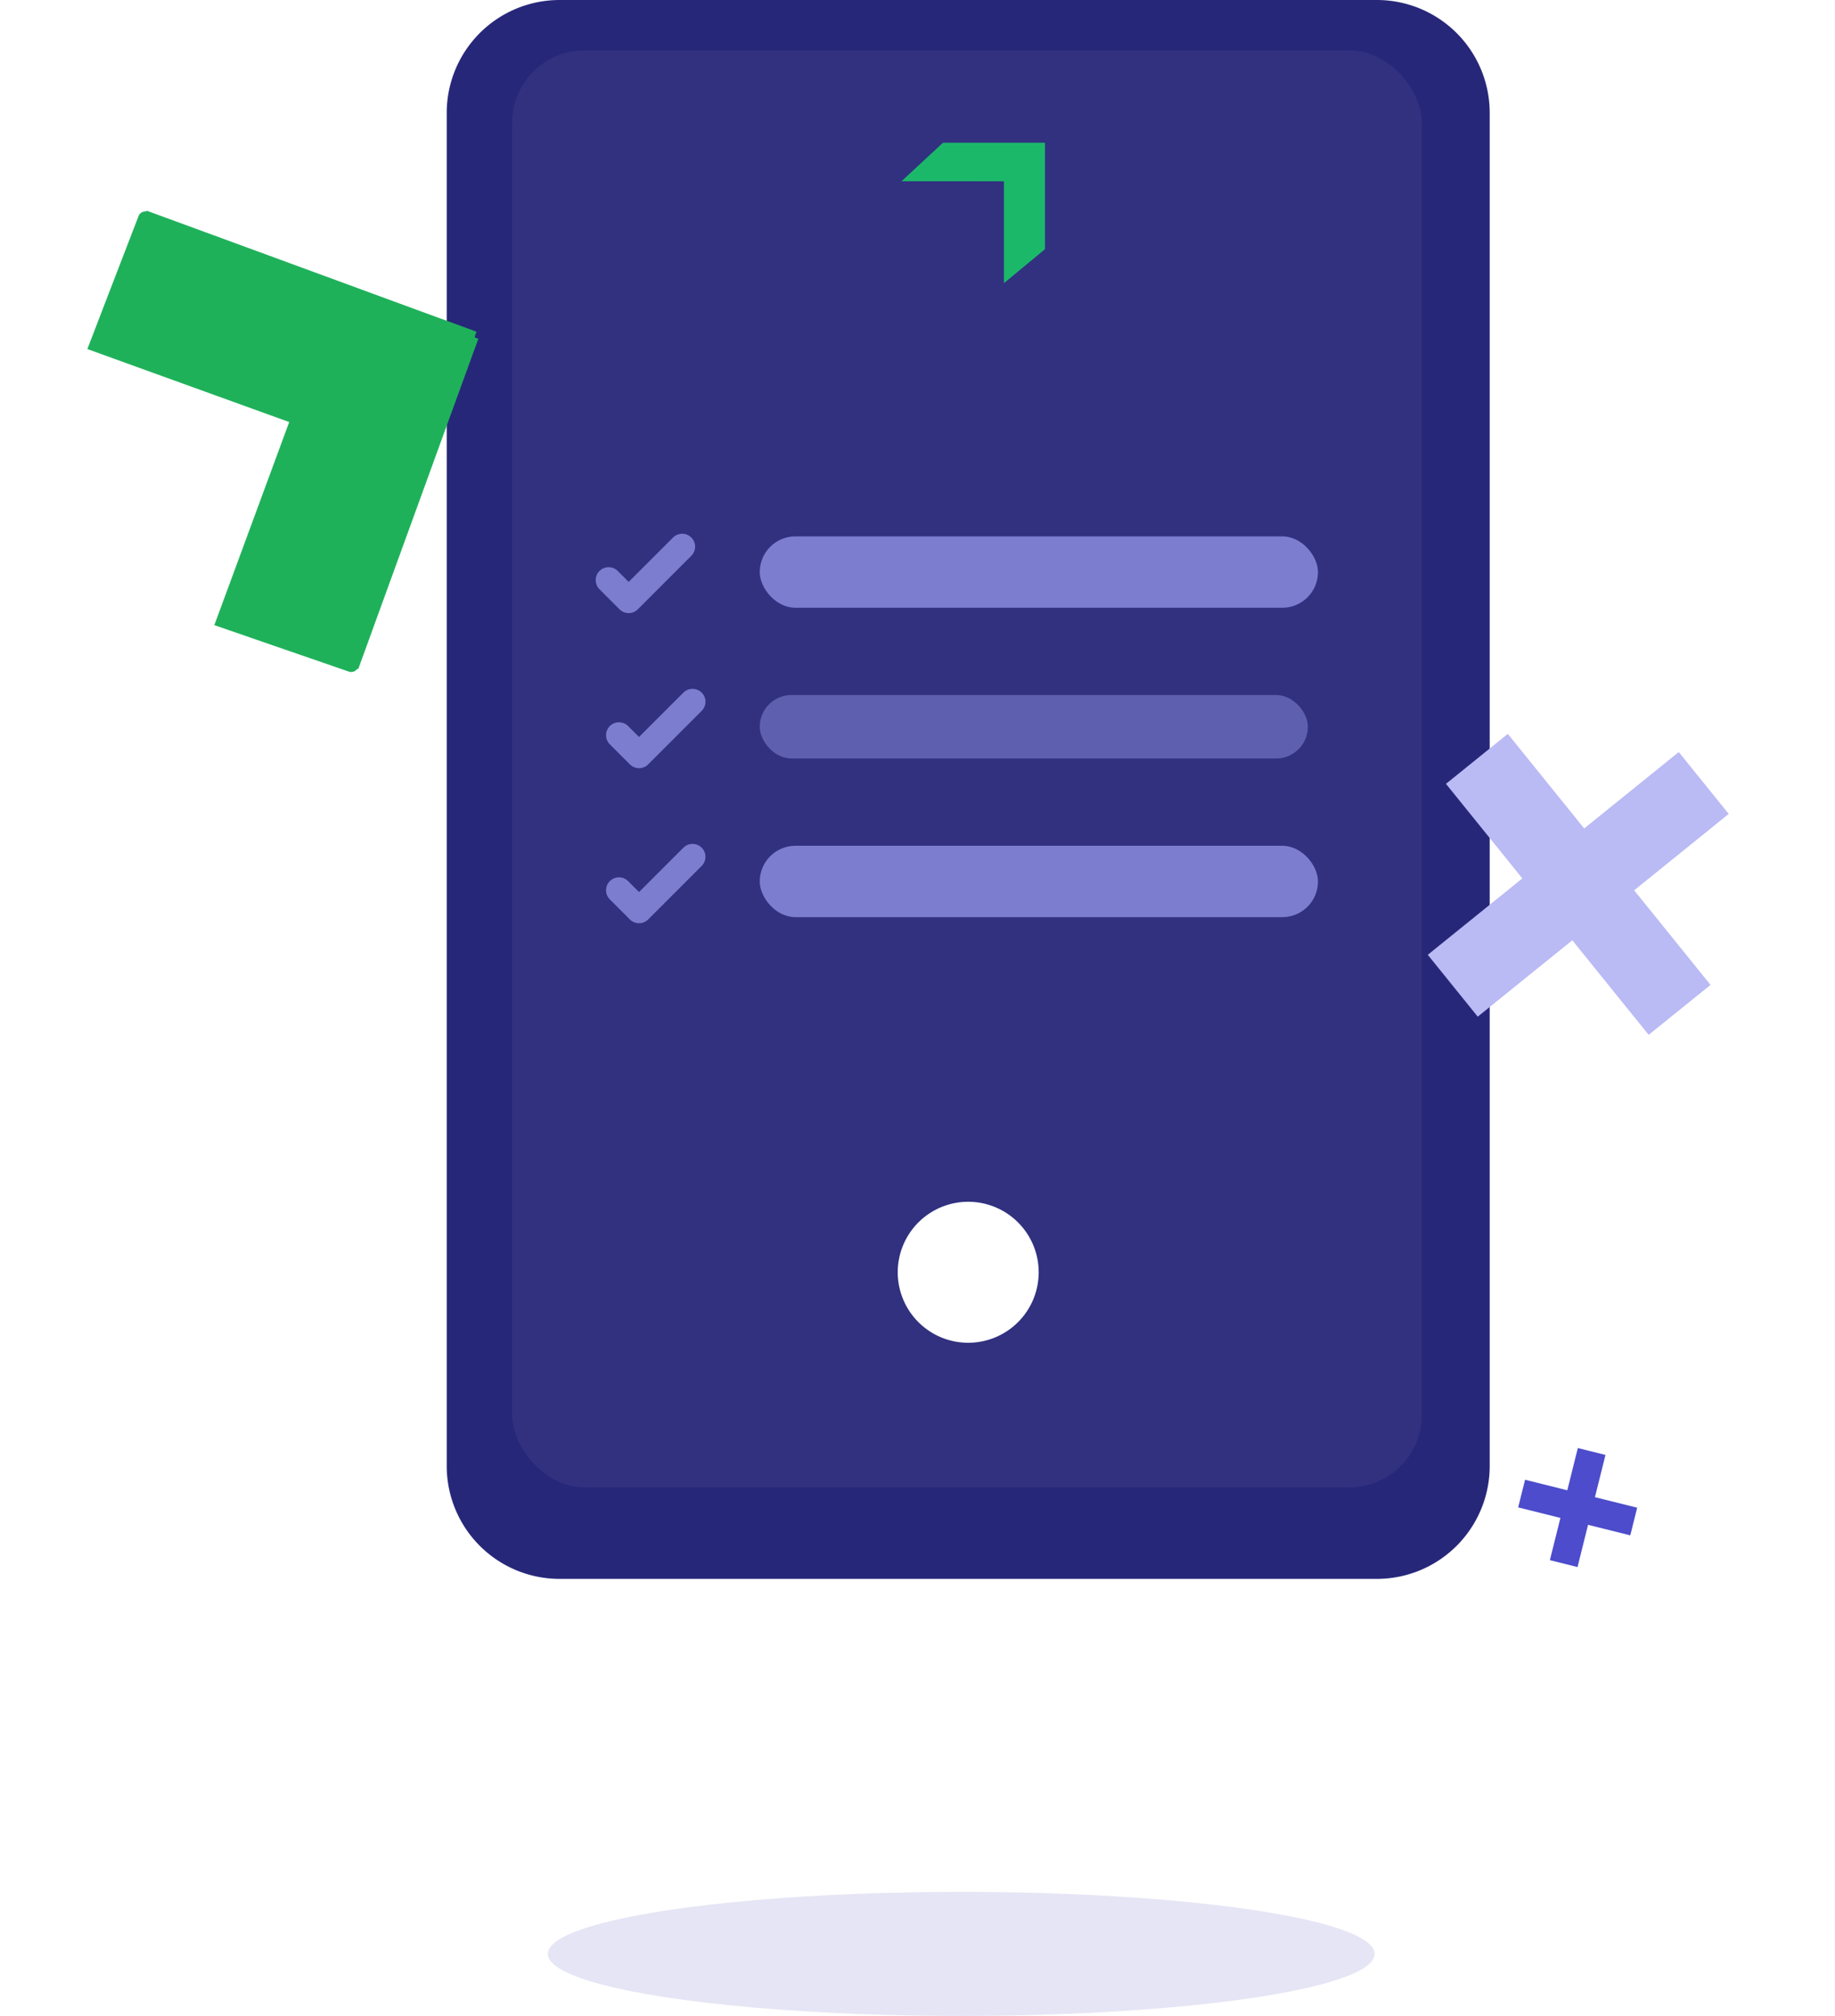
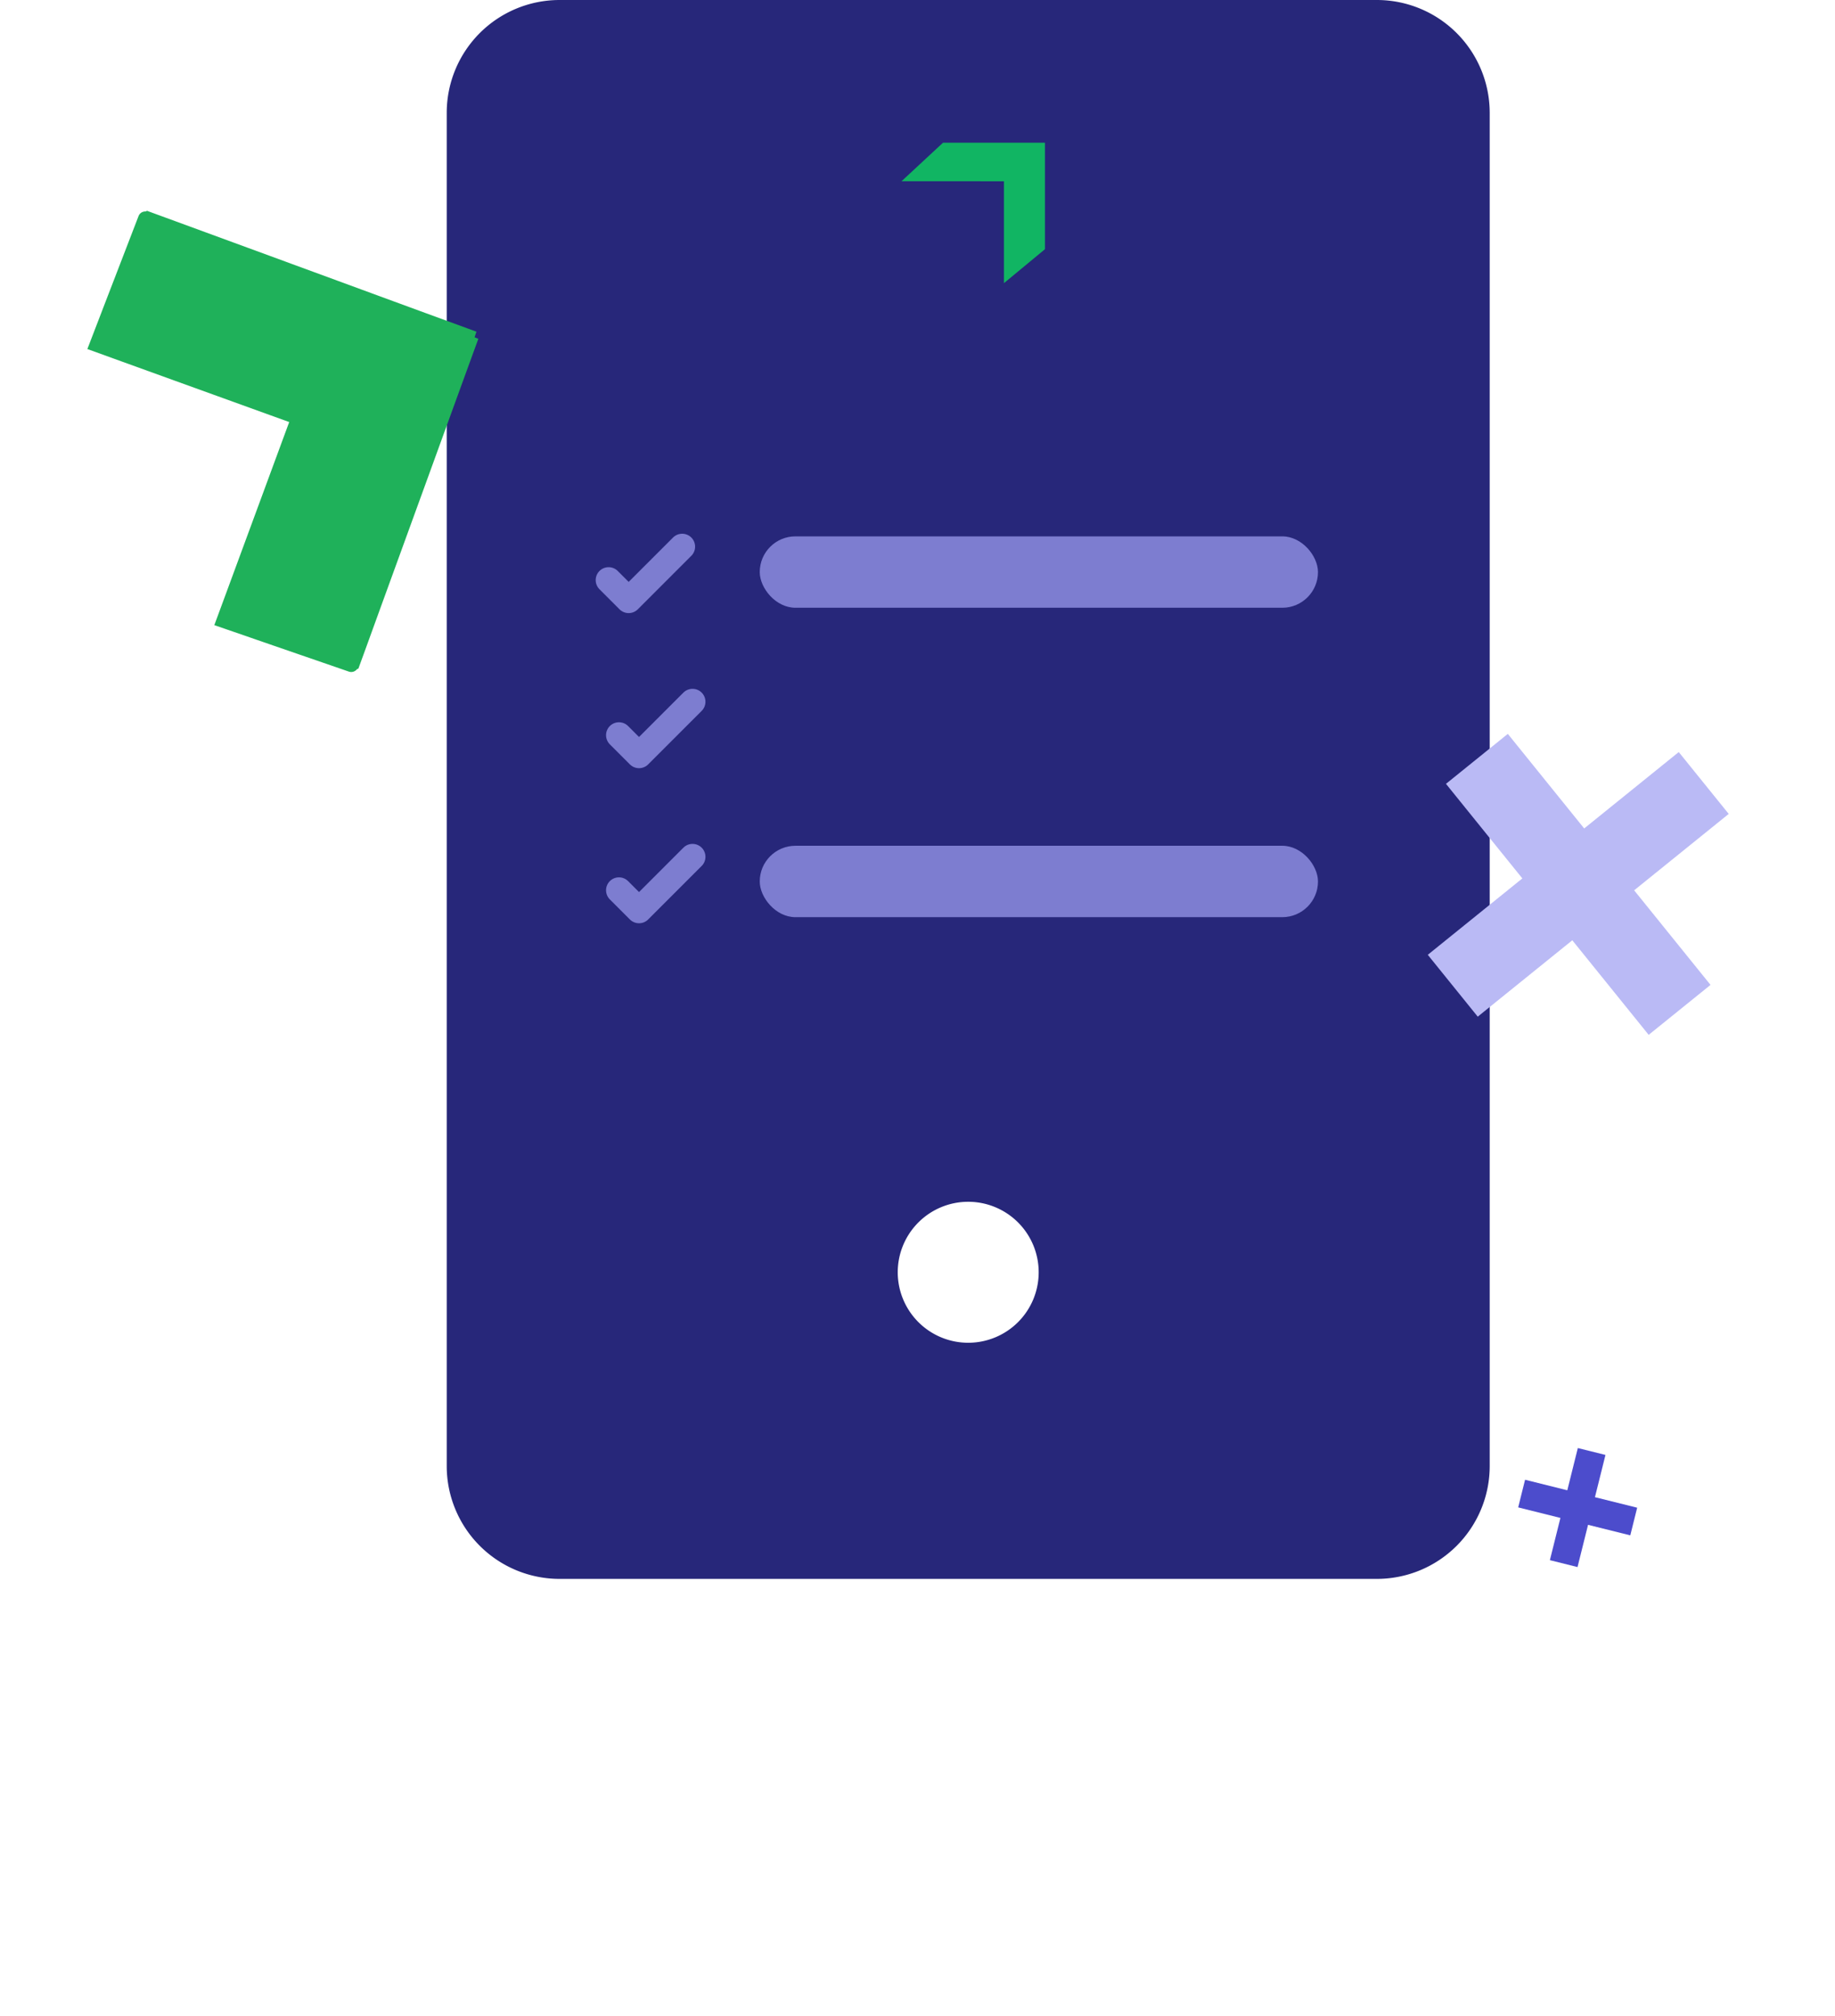
<svg xmlns="http://www.w3.org/2000/svg" width="177.537" height="195" viewBox="0 0 177.537 195">
  <defs>
    <filter id="Union_9" x="130.753" y="63.623" width="46.783" height="46.783" filterUnits="userSpaceOnUse">
      <feOffset dx="-3" dy="-3" input="SourceAlpha" />
      <feGaussianBlur result="blur" />
      <feFlood flood-color="#fff" />
      <feComposite operator="in" in2="blur" />
      <feComposite in="SourceGraphic" />
    </filter>
    <filter id="Union_10" x="145.871" y="139.047" width="16.55" height="16.55" filterUnits="userSpaceOnUse">
      <feOffset dx="-3" dy="-3" input="SourceAlpha" />
      <feGaussianBlur result="blur-2" />
      <feFlood flood-color="#fff" />
      <feComposite operator="in" in2="blur-2" />
      <feComposite in="SourceGraphic" />
    </filter>
    <filter id="Union_18" x="0" y="6.811" width="56.917" height="62.813" filterUnits="userSpaceOnUse">
      <feOffset dx="3" dy="3" input="SourceAlpha" />
      <feGaussianBlur result="blur-3" />
      <feFlood flood-color="#fff" />
      <feComposite operator="in" in2="blur-3" />
      <feComposite in="SourceGraphic" />
    </filter>
  </defs>
  <g id="Group_22749" data-name="Group 22749" transform="translate(-157.779 -4419)">
    <g id="Group_5843" data-name="Group 5843" transform="translate(-4 -19)">
      <path id="Path_6570" data-name="Path 6570" d="M90,0H10.909A10.919,10.919,0,0,0,0,10.909V141.816a10.919,10.919,0,0,0,10.909,10.909H90a10.919,10.919,0,0,0,10.909-10.909V10.909A10.919,10.919,0,0,0,90,0ZM50.454,129.884a6.818,6.818,0,1,1,6.818-6.818A6.816,6.816,0,0,1,50.454,129.884Z" transform="translate(205 4438)" fill="#27277a" />
      <g id="Group_5841" data-name="Group 5841" transform="translate(161.779 4442)">
        <g transform="matrix(1, 0, 0, 1, 0, -4)" filter="url(#Union_9)">
          <path id="Union_9-2" data-name="Union 9" d="M11.729,31.128V19.4H0V11.728H11.729V0H19.4V11.728H31.13V19.4H19.4V31.13Z" transform="matrix(0.78, -0.63, 0.63, 0.78, 133.75, 86.21)" fill="#babaf5" />
        </g>
        <g transform="matrix(1, 0, 0, 1, 0, -4)" filter="url(#Union_10)">
          <path id="Union_10-2" data-name="Union 10" d="M4.211,11.177V6.966H0V4.211H4.211V0H6.967V4.211h4.211V6.966H6.967v4.212Z" transform="translate(151.57 142.05) rotate(14)" fill="#4c4ccc" />
        </g>
        <g transform="matrix(1, 0, 0, 1, 0, -4)" filter="url(#Union_18)">
          <path id="Union_18-2" data-name="Union 18" d="M23.377,48.933a.73.73,0,0,1-.113,0l-.034,0-1.27-1.36q-1.418-1.516-2.834-3.034l-3.062-3.28q-1.5-1.605-3-3.214-1.657-1.774-3.313-3.55L6.865,31.4q-1.458-1.563-2.918-3.125l-3.365-3.6L0,24.051l.408-.4c-.087-.1-.175-.2-.264-.294l.621-.583q1.8-1.686,3.6-3.376l3.118-2.926q1.539-1.447,3.08-2.893L14.1,10.259l3.207-3.01,3.271-3.07Q22.09,2.757,23.6,1.337L24.962.062H25a.615.615,0,0,1,.112.008.706.706,0,0,1,.807.141l1.911,1.97q.825.853,1.651,1.7l1.746,1.8c.567.586,1.135,1.169,1.7,1.755s1.146,1.181,1.719,1.772l.89.918L32.875,12.6,28.94,16.263l-3.177,2.955-4.054,3.773-1.544,1.436,1.329,1.409q1.9,2.016,3.8,4.032l2.976,3.157q1.843,1.957,3.685,3.911l2.49,2.646-.949.857L31.661,42.1q-.906.822-1.813,1.64l-1.859,1.68-1.76,1.591-2.037,1.841a.7.7,0,0,1-.467.178A.7.7,0,0,1,23.377,48.933Z" transform="matrix(-0.89, 0.45, -0.45, -0.89, 53.92, 50.49)" fill="#1fb15a" />
        </g>
-         <ellipse id="Ellipse_329" data-name="Ellipse 329" cx="40" cy="6" rx="40" ry="6" transform="translate(53 179)" fill="#7d7dd0" opacity="0.2" />
      </g>
      <path id="Path_6752" data-name="Path 6752" d="M6364.953-11723.095l4.013-3.725h9.865v10.3l-3.969,3.284v-9.857Z" transform="translate(-6115.953 16178.627)" fill="#11b563" />
    </g>
-     <rect id="Rectangle_1753" data-name="Rectangle 1753" width="88" height="139" rx="7" transform="translate(207.336 4423.869)" fill="#fff" opacity="0.05" />
    <rect id="Rectangle_1797" data-name="Rectangle 1797" width="54.009" height="6.906" rx="3.453" transform="translate(231.285 4470.882)" fill="#7d7dd0" />
-     <rect id="Rectangle_1798" data-name="Rectangle 1798" width="53.031" height="6.139" rx="3.07" transform="translate(231.285 4486.23)" fill="#7d7dd0" opacity="0.6" />
    <rect id="Rectangle_1799" data-name="Rectangle 1799" width="54.01" height="6.906" rx="3.453" transform="translate(231.285 4500.811)" fill="#7d7dd0" />
    <g id="Group_23011" data-name="Group 23011" transform="translate(214.312 4468.945)">
      <path id="Path_10346" data-name="Path 10346" d="M7,7.235,8.941,9.177,14.118,4" transform="translate(-4.65 -1.067)" fill="none" stroke="#7d7dd0" stroke-linecap="round" stroke-linejoin="round" stroke-width="2.5" />
      <path id="Path_10347" data-name="Path 10347" d="M7,7.235,8.941,9.177,14.118,4" transform="translate(-3.648 13.934)" fill="none" stroke="#7d7dd0" stroke-linecap="round" stroke-linejoin="round" stroke-width="2.5" />
      <path id="Path_10348" data-name="Path 10348" d="M7,7.235,8.941,9.177,14.118,4" transform="translate(-3.648 28.934)" fill="none" stroke="#7d7dd0" stroke-linecap="round" stroke-linejoin="round" stroke-width="2.5" />
    </g>
  </g>
</svg>